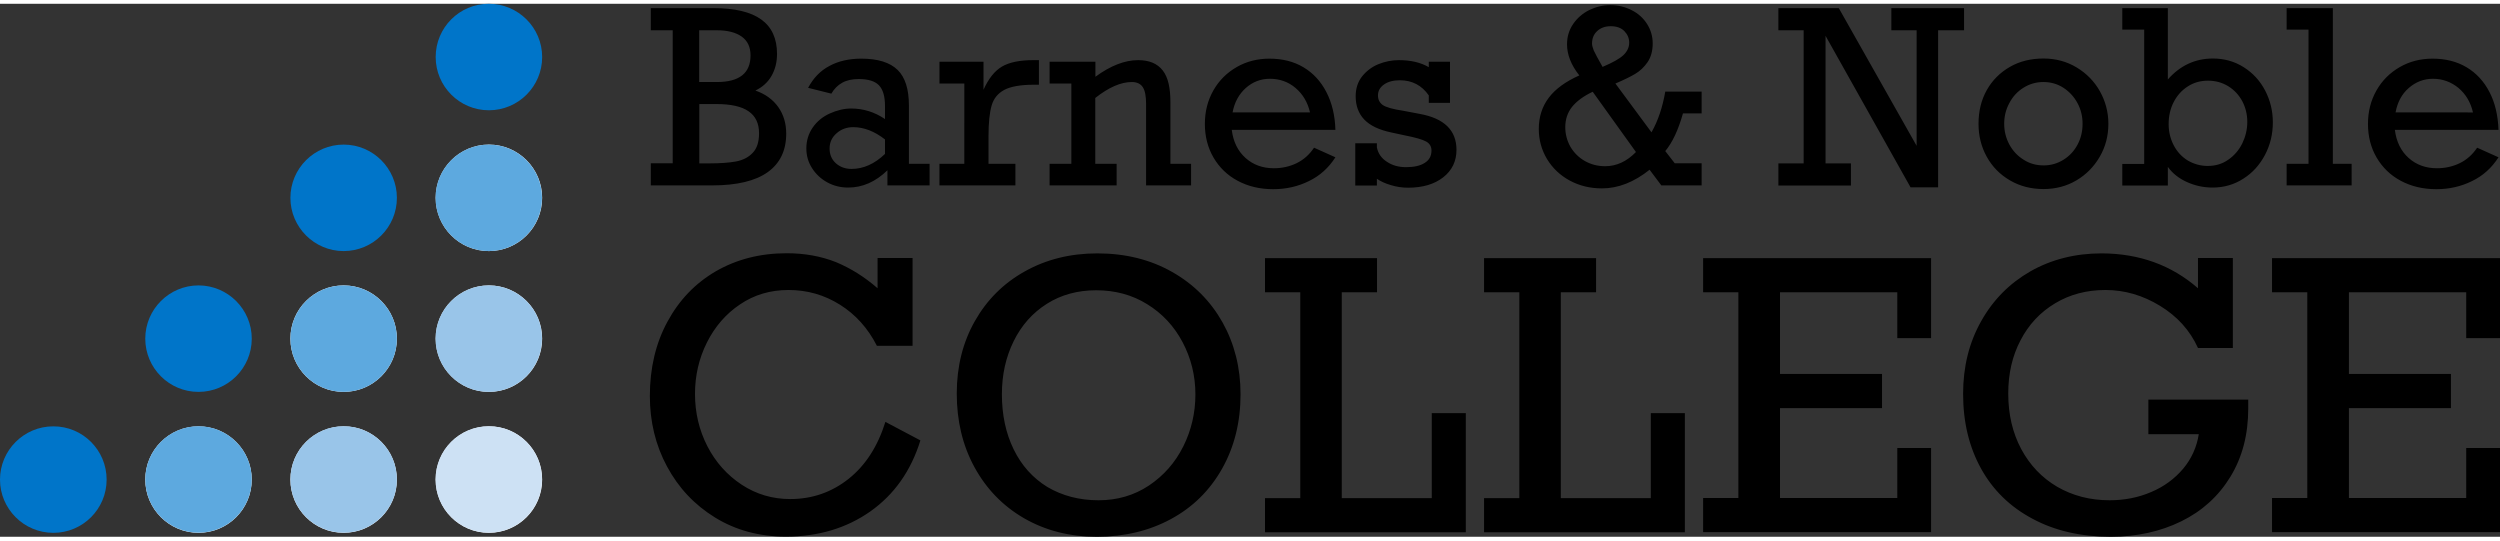
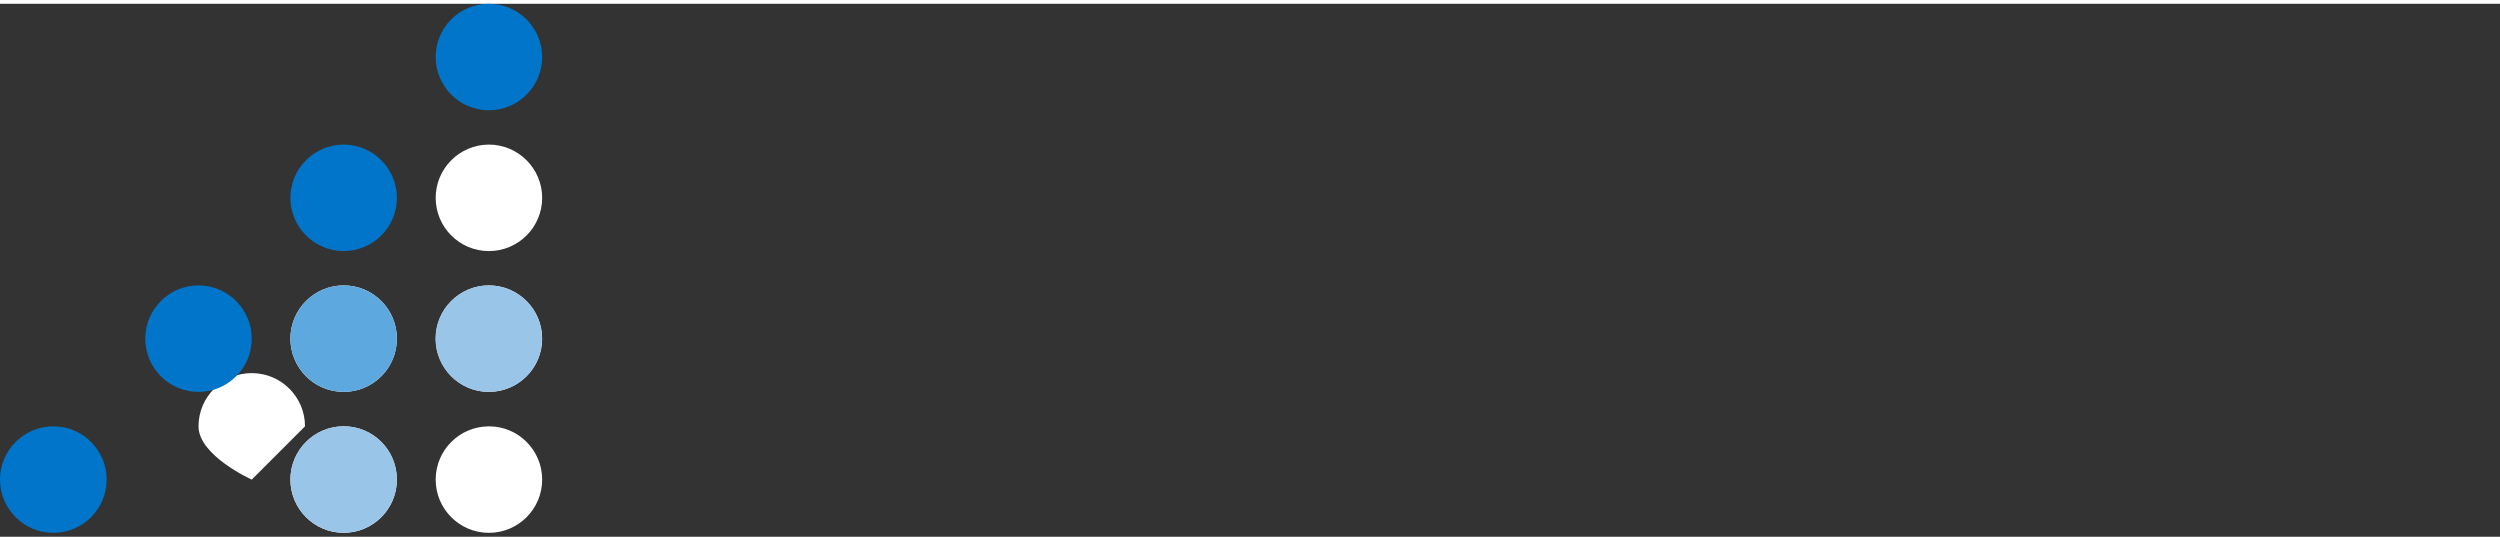
<svg xmlns="http://www.w3.org/2000/svg" version="1.1" width="185" height="40" x="0" y="0" viewBox="0 0 185 39.44" xml:space="preserve">
  <rect x="0" y="0" width="185" height="39.44" fill="#333333" stroke="none" />
  <defs />
  <style>.st0{fill:#fff}.st1{fill:#0075c9}.st2{fill:#5da9df}.st3{fill:#99c5e9}</style>
-   <path class="st0" d="M18.63 35.21c0 2.18-1.77 3.94-3.94 3.94s-3.94-1.77-3.94-3.94c0-2.18 1.77-3.94 3.94-3.94s3.94 1.76 3.94 3.94M29.37 24.78c0 2.18-1.77 3.94-3.94 3.94-2.18 0-3.94-1.77-3.94-3.94 0-2.18 1.77-3.94 3.94-3.94 2.18 0 3.94 1.77 3.94 3.94M29.37 35.21c0 2.18-1.77 3.94-3.94 3.94-2.18 0-3.94-1.77-3.94-3.94 0-2.18 1.77-3.94 3.94-3.94 2.18-.01 3.94 1.76 3.94 3.94M40.12 14.36c0 2.18-1.77 3.94-3.94 3.94-2.18 0-3.94-1.77-3.94-3.94s1.77-3.94 3.94-3.94 3.94 1.77 3.94 3.94M40.12 24.78c0 2.18-1.77 3.94-3.94 3.94-2.18 0-3.94-1.77-3.94-3.94 0-2.18 1.77-3.94 3.94-3.94s3.94 1.77 3.94 3.94M40.12 35.21c0 2.18-1.77 3.94-3.94 3.94-2.18 0-3.94-1.77-3.94-3.94 0-2.18 1.77-3.94 3.94-3.94 2.17-.01 3.94 1.76 3.94 3.94" />
+   <path class="st0" d="M18.63 35.21s-3.94-1.77-3.94-3.94c0-2.18 1.77-3.94 3.94-3.94s3.94 1.76 3.94 3.94M29.37 24.78c0 2.18-1.77 3.94-3.94 3.94-2.18 0-3.94-1.77-3.94-3.94 0-2.18 1.77-3.94 3.94-3.94 2.18 0 3.94 1.77 3.94 3.94M29.37 35.21c0 2.18-1.77 3.94-3.94 3.94-2.18 0-3.94-1.77-3.94-3.94 0-2.18 1.77-3.94 3.94-3.94 2.18-.01 3.94 1.76 3.94 3.94M40.12 14.36c0 2.18-1.77 3.94-3.94 3.94-2.18 0-3.94-1.77-3.94-3.94s1.77-3.94 3.94-3.94 3.94 1.77 3.94 3.94M40.12 24.78c0 2.18-1.77 3.94-3.94 3.94-2.18 0-3.94-1.77-3.94-3.94 0-2.18 1.77-3.94 3.94-3.94s3.94 1.77 3.94 3.94M40.12 35.21c0 2.18-1.77 3.94-3.94 3.94-2.18 0-3.94-1.77-3.94-3.94 0-2.18 1.77-3.94 3.94-3.94 2.17-.01 3.94 1.76 3.94 3.94" />
  <path class="st1" d="M7.89 35.21c0 2.18-1.77 3.94-3.94 3.94-2.18 0-3.95-1.77-3.95-3.94s1.77-3.94 3.94-3.94c2.18-.01 3.95 1.76 3.95 3.94M18.63 24.78c0 2.18-1.77 3.94-3.94 3.94-2.18 0-3.94-1.77-3.94-3.94s1.77-3.94 3.94-3.94 3.94 1.77 3.94 3.94" />
-   <path class="st2" d="M14.69 31.26c-2.18 0-3.94 1.77-3.94 3.94 0 2.18 1.77 3.94 3.94 3.94 2.18 0 3.94-1.77 3.94-3.94s-1.77-3.94-3.94-3.94" />
  <path class="st1" d="M29.37 14.36c0 2.18-1.77 3.94-3.94 3.94s-3.94-1.77-3.94-3.94 1.77-3.94 3.94-3.94 3.94 1.77 3.94 3.94" />
  <path class="st2" d="M25.43 20.84c-2.18 0-3.94 1.77-3.94 3.94 0 2.18 1.77 3.94 3.94 3.94 2.18 0 3.94-1.77 3.94-3.94s-1.76-3.94-3.94-3.94" />
  <path class="st3" d="M25.43 31.26c-2.18 0-3.94 1.77-3.94 3.94 0 2.18 1.77 3.94 3.94 3.94 2.18 0 3.94-1.77 3.94-3.94s-1.76-3.94-3.94-3.94" />
  <path class="st1" d="M40.12 3.94c0 2.18-1.77 3.94-3.94 3.94-2.18 0-3.94-1.77-3.94-3.94S33.99 0 36.17 0s3.95 1.77 3.95 3.94" />
-   <path class="st2" d="M36.17 10.42c-2.18 0-3.94 1.77-3.94 3.94S34 18.3 36.17 18.3c2.18 0 3.94-1.77 3.94-3.94s-1.76-3.94-3.94-3.94" />
  <path class="st3" d="M36.17 20.84c-2.18 0-3.94 1.77-3.94 3.94 0 2.18 1.77 3.94 3.94 3.94 2.18 0 3.94-1.77 3.94-3.94.01-2.17-1.76-3.94-3.94-3.94" />
-   <path d="M36.17 31.26c-2.18 0-3.94 1.77-3.94 3.94 0 2.18 1.77 3.94 3.94 3.94 2.18 0 3.94-1.77 3.94-3.94.01-2.17-1.76-3.94-3.94-3.94" fill="#cde1f4" />
-   <path d="M57.5 3.71c0 .62-.14 1.16-.41 1.63-.27.47-.67.83-1.19 1.08.74.26 1.3.67 1.69 1.22s.59 1.21.59 1.97c0 1.25-.46 2.2-1.37 2.85-.91.65-2.28.98-4.11.98h-4.54V11.8h1.62V1.96h-1.62V.32h4.61c1.6 0 2.78.28 3.56.84.78.56 1.17 1.41 1.17 2.55zm-1.96.11c0-.62-.22-1.08-.65-1.39-.44-.31-1.05-.47-1.85-.47h-1.3v3.83h1.31c1.67 0 2.49-.66 2.49-1.97zm.63 5.76c0-.73-.26-1.27-.77-1.62-.51-.36-1.31-.54-2.39-.54h-1.26v4.39h.78c.78 0 1.43-.05 1.93-.14.51-.1.92-.3 1.23-.63.32-.32.48-.81.48-1.46zM67.26 7.52v4.32h1.53v1.6h-3.12v-1.12c-.87.85-1.84 1.28-2.91 1.28-.56 0-1.08-.13-1.55-.39s-.84-.61-1.12-1.05c-.28-.44-.42-.92-.42-1.46 0-.57.16-1.09.47-1.54.31-.45.73-.8 1.26-1.04s1.06-.37 1.59-.37c.89 0 1.73.26 2.5.78v-.97c0-.71-.15-1.22-.45-1.53-.3-.31-.8-.46-1.49-.46-.49 0-.9.09-1.22.27-.33.18-.6.45-.81.81l-1.72-.43c.39-.73.91-1.27 1.58-1.62.66-.36 1.45-.54 2.36-.54 1.22 0 2.12.28 2.69.84.55.54.83 1.42.83 2.62zm-4.25 4.7c.88 0 1.71-.37 2.48-1.11v-1.07c-.78-.61-1.57-.91-2.35-.91-.48 0-.89.15-1.23.45-.35.3-.52.68-.52 1.13 0 .44.15.8.45 1.08.31.28.7.43 1.17.43zM73.15 9.77v2.07h1.99v1.6h-5.62v-1.6h1.84V5.9h-1.84V4.29h3.26v2.07c.37-.82.82-1.39 1.36-1.71.54-.32 1.32-.48 2.33-.48h.41v1.82h-.38c-.97 0-1.7.13-2.18.38-.48.26-.79.64-.94 1.16s-.23 1.27-.23 2.24zM86.61 7.29v4.55h1.53v1.6h-3.33V7.4c0-.57-.08-.99-.25-1.24-.17-.25-.44-.37-.81-.37-.8 0-1.7.39-2.7 1.18v4.87h1.58v1.6h-4.96v-1.6h1.61V5.9h-1.61V4.29h3.39V5.4c1.12-.82 2.17-1.23 3.16-1.23.82 0 1.42.25 1.82.76s.57 1.29.57 2.36zM98.82 9.33h-7.67c.11.88.45 1.57 1.02 2.08.57.51 1.27.76 2.09.76.6 0 1.16-.12 1.68-.37s.95-.63 1.3-1.15l1.58.71c-.5.78-1.15 1.37-1.96 1.76-.81.4-1.69.6-2.64.6-.99 0-1.86-.21-2.63-.62-.77-.41-1.36-.99-1.79-1.72-.43-.74-.64-1.57-.64-2.49 0-.92.21-1.74.63-2.48.42-.74 1-1.31 1.73-1.73.73-.42 1.54-.62 2.42-.62.96 0 1.8.21 2.52.64.72.43 1.28 1.04 1.69 1.83s.64 1.72.67 2.8zm-4.85-3.78c-.68 0-1.27.23-1.78.68-.51.46-.84 1.06-.98 1.81h5.73c-.17-.75-.53-1.35-1.07-1.81s-1.18-.68-1.9-.68zM105.73 4.69v-.4h1.57v3.04h-1.57v-.55c-.52-.75-1.24-1.12-2.14-1.12-.48 0-.87.1-1.17.31s-.45.48-.45.81c0 .3.11.53.34.7.23.17.74.32 1.55.44l1.21.23c1.81.33 2.71 1.22 2.71 2.66 0 .84-.33 1.52-.98 2.03-.65.51-1.52.77-2.6.77-.43 0-.85-.06-1.27-.19-.42-.12-.76-.28-1.04-.47v.5h-1.6v-3.13h1.6v.31c.09.44.33.8.74 1.06.4.27.87.4 1.41.4.59 0 1.05-.1 1.38-.31.34-.21.51-.51.51-.92 0-.3-.13-.52-.4-.67s-.8-.3-1.61-.46l-.93-.2c-.92-.19-1.6-.51-2.03-.96-.43-.45-.64-1.03-.64-1.73 0-.57.16-1.06.47-1.46.32-.4.72-.71 1.21-.91.49-.2 1-.3 1.52-.3.87 0 1.61.17 2.21.52zM122.3 2.93c0 .56-.13 1.02-.38 1.39-.26.37-.56.66-.92.87s-.84.45-1.46.71l2.67 3.61c.48-.84.82-1.85 1.02-3.01h2.69v1.61h-1.38c-.35 1.24-.79 2.17-1.31 2.79l.7.9h1.99v1.64h-2.98l-.87-1.16c-1.15.92-2.33 1.38-3.52 1.38-.88 0-1.67-.19-2.39-.58s-1.27-.92-1.68-1.59c-.4-.67-.61-1.41-.61-2.23 0-.89.25-1.66.74-2.31.49-.65 1.25-1.2 2.26-1.65-.61-.77-.91-1.54-.91-2.3 0-.56.15-1.06.45-1.5.3-.44.69-.78 1.18-1.03.49-.24 1.01-.37 1.57-.37.57 0 1.09.12 1.58.37.48.24.86.58 1.14 1.02.28.44.42.92.42 1.44zm-3.52 9.09c.84 0 1.6-.35 2.28-1.05l-3.2-4.46c-.68.32-1.19.7-1.53 1.12-.33.42-.5.92-.5 1.5 0 .52.13 1 .38 1.45.26.44.61.79 1.06 1.05.46.26.96.39 1.51.39zm-.19-7.35c.73-.31 1.24-.59 1.53-.86.29-.27.44-.58.44-.93 0-.33-.12-.61-.35-.85-.23-.24-.57-.37-1.01-.37-.42 0-.75.12-1.01.36s-.38.55-.38.93c0 .13.05.3.13.51.1.21.31.62.65 1.21zM141.83 1.96h-1.87V.32h5.38v1.64h-1.92v11.62h-2.04l-6.29-11.21v9.44h1.88v1.64h-5.37v-1.64h1.87V1.96h-1.87V.32h4.47l5.76 10.19V1.96zM156.02 8.88c0 .89-.21 1.7-.64 2.44s-1 1.32-1.73 1.75c-.73.43-1.54.64-2.43.64-.92 0-1.74-.21-2.48-.64s-1.31-1.01-1.72-1.75c-.41-.74-.61-1.55-.61-2.44 0-.93.2-1.76.61-2.49.41-.73.98-1.3 1.71-1.72.73-.42 1.56-.62 2.49-.62.9 0 1.72.22 2.45.66.73.44 1.31 1.03 1.72 1.76s.63 1.54.63 2.41zm-4.79 3.08c.53 0 1.02-.14 1.47-.42.45-.28.79-.65 1.04-1.12s.37-.98.37-1.54c0-.55-.12-1.05-.37-1.52s-.6-.85-1.04-1.14c-.45-.29-.94-.43-1.49-.43-.53 0-1.02.14-1.47.42-.45.28-.8.66-1.05 1.14-.26.48-.38.99-.38 1.53 0 .55.13 1.06.38 1.53.26.48.61.85 1.06 1.13.45.29.94.42 1.48.42zM163.75 4.05c.84 0 1.6.21 2.28.64s1.21 1 1.59 1.73c.38.73.57 1.51.57 2.35 0 .87-.19 1.67-.58 2.41-.39.74-.92 1.33-1.6 1.76-.68.44-1.44.66-2.28.66-.67 0-1.3-.14-1.9-.41-.6-.27-1.07-.65-1.41-1.12v1.38h-3.37v-1.6h1.62V1.91h-1.62V.32h3.37V5.6c.91-1.03 2.02-1.55 3.33-1.55zm-.38 7.95c.57 0 1.08-.15 1.52-.46.45-.31.79-.71 1.04-1.21.24-.5.37-1.03.37-1.59s-.13-1.07-.37-1.53c-.25-.46-.59-.83-1.04-1.11-.44-.27-.94-.41-1.5-.41s-1.06.14-1.5.43c-.44.28-.79.67-1.04 1.16-.25.49-.37 1.03-.37 1.63 0 .57.13 1.09.38 1.57s.6.85 1.04 1.12c.45.26.94.4 1.47.4zM174.02 11.84v1.6h-4.81v-1.6h1.62V1.91h-1.62V.32h3.42v11.52h1.39zM184.89 9.33h-7.67c.11.88.45 1.57 1.02 2.08.57.51 1.27.76 2.09.76.6 0 1.16-.12 1.68-.37s.95-.63 1.3-1.15l1.58.71c-.5.78-1.15 1.37-1.96 1.76-.81.4-1.69.6-2.64.6-.99 0-1.86-.21-2.63-.62-.77-.41-1.36-.99-1.79-1.72-.43-.74-.64-1.57-.64-2.49 0-.92.21-1.74.63-2.48.42-.74 1-1.31 1.73-1.73.73-.42 1.54-.62 2.42-.62.96 0 1.8.21 2.52.64s1.28 1.04 1.69 1.83c.41.78.63 1.72.67 2.8zm-4.85-3.78c-.68 0-1.27.23-1.79.68s-.84 1.06-.98 1.81H183c-.17-.75-.53-1.35-1.07-1.81-.55-.45-1.18-.68-1.89-.68zM64.94 21.05v-2.24h2.59v6.5h-2.64c-.66-1.3-1.58-2.32-2.73-3.04-1.16-.73-2.43-1.09-3.81-1.09-1.34 0-2.53.35-3.58 1.06-1.05.7-1.87 1.65-2.46 2.83-.59 1.18-.88 2.45-.88 3.8 0 1.4.31 2.69.92 3.88.61 1.18 1.46 2.13 2.54 2.84s2.28 1.06 3.59 1.06c1.62 0 3.06-.5 4.31-1.49 1.25-.99 2.16-2.4 2.73-4.22l2.59 1.37c-.7 2.26-1.94 4.01-3.71 5.26-1.77 1.24-3.85 1.86-6.24 1.86-1.97 0-3.71-.47-5.24-1.41-1.53-.94-2.71-2.2-3.56-3.78-.85-1.58-1.27-3.32-1.27-5.22 0-2.05.43-3.89 1.3-5.49.87-1.61 2.06-2.85 3.59-3.74 1.53-.88 3.27-1.33 5.24-1.33 1.32 0 2.54.22 3.65.66 1.1.46 2.12 1.1 3.07 1.93zM91.8 28.9c0 2.06-.46 3.9-1.37 5.51-.91 1.61-2.17 2.85-3.78 3.72-1.61.87-3.43 1.31-5.48 1.31-2.02 0-3.81-.46-5.39-1.37-1.57-.91-2.79-2.17-3.67-3.78-.88-1.61-1.31-3.43-1.31-5.45 0-2 .45-3.79 1.34-5.36.89-1.57 2.12-2.8 3.7-3.68 1.57-.88 3.36-1.33 5.36-1.33 2.08 0 3.93.46 5.53 1.37 1.61.91 2.85 2.16 3.74 3.74.88 1.58 1.33 3.35 1.33 5.32zm-10.51 7.84c1.39 0 2.63-.36 3.73-1.09 1.09-.73 1.94-1.69 2.54-2.89.6-1.2.9-2.49.9-3.85 0-1.39-.32-2.68-.95-3.87-.63-1.19-1.51-2.13-2.62-2.81-1.11-.69-2.37-1.03-3.77-1.03-1.37 0-2.59.33-3.65 1-1.06.67-1.88 1.59-2.46 2.77-.58 1.18-.87 2.48-.87 3.92 0 1.53.29 2.89.87 4.08.58 1.19 1.41 2.12 2.5 2.79 1.09.64 2.35.98 3.78.98zM99.29 21.35v15.23h6.66v-6.29h2.52v8.82H93.61v-2.53h2.61V21.35h-2.61v-2.53h8.29v2.53h-2.61zM115.5 21.35v15.23h6.66v-6.29h2.52v8.82h-14.86v-2.53h2.61V21.35h-2.61v-2.53h8.29v2.53h-2.61zM140.4 24.74v-3.39h-8.68v6.04h7.55v2.53h-7.55v6.65h8.68v-3.7h2.5v6.23h-16.87v-2.53h2.61V21.35h-2.61v-2.53h16.87v5.92h-2.5zM162.65 21.05v-2.24h2.58v6.66h-2.58c-.59-1.3-1.53-2.34-2.81-3.12-1.28-.78-2.62-1.17-4.03-1.17-1.4 0-2.65.33-3.74.99-1.1.66-1.95 1.57-2.55 2.73-.61 1.16-.91 2.47-.91 3.94 0 1.54.32 2.91.96 4.11.64 1.19 1.52 2.12 2.66 2.79 1.14.66 2.43 1 3.88 1 1.1 0 2.13-.2 3.08-.61.95-.4 1.73-.98 2.36-1.72.62-.74 1.01-1.6 1.16-2.56h-3.73v-2.56h7.39v.66c0 1.93-.44 3.61-1.32 5.05-.88 1.44-2.09 2.54-3.64 3.3-1.55.76-3.29 1.14-5.22 1.14-2.2 0-4.13-.44-5.78-1.33-1.66-.88-2.93-2.12-3.81-3.71-.88-1.59-1.33-3.43-1.33-5.53 0-2 .44-3.79 1.33-5.37.88-1.58 2.1-2.81 3.65-3.7 1.55-.88 3.31-1.33 5.28-1.33 2.78.01 5.16.87 7.12 2.58zM182.5 24.74v-3.39h-8.68v6.04h7.55v2.53h-7.55v6.65h8.68v-3.7h2.5v6.23h-16.87v-2.53h2.61V21.35h-2.61v-2.53H185v5.92h-2.5z" />
</svg>